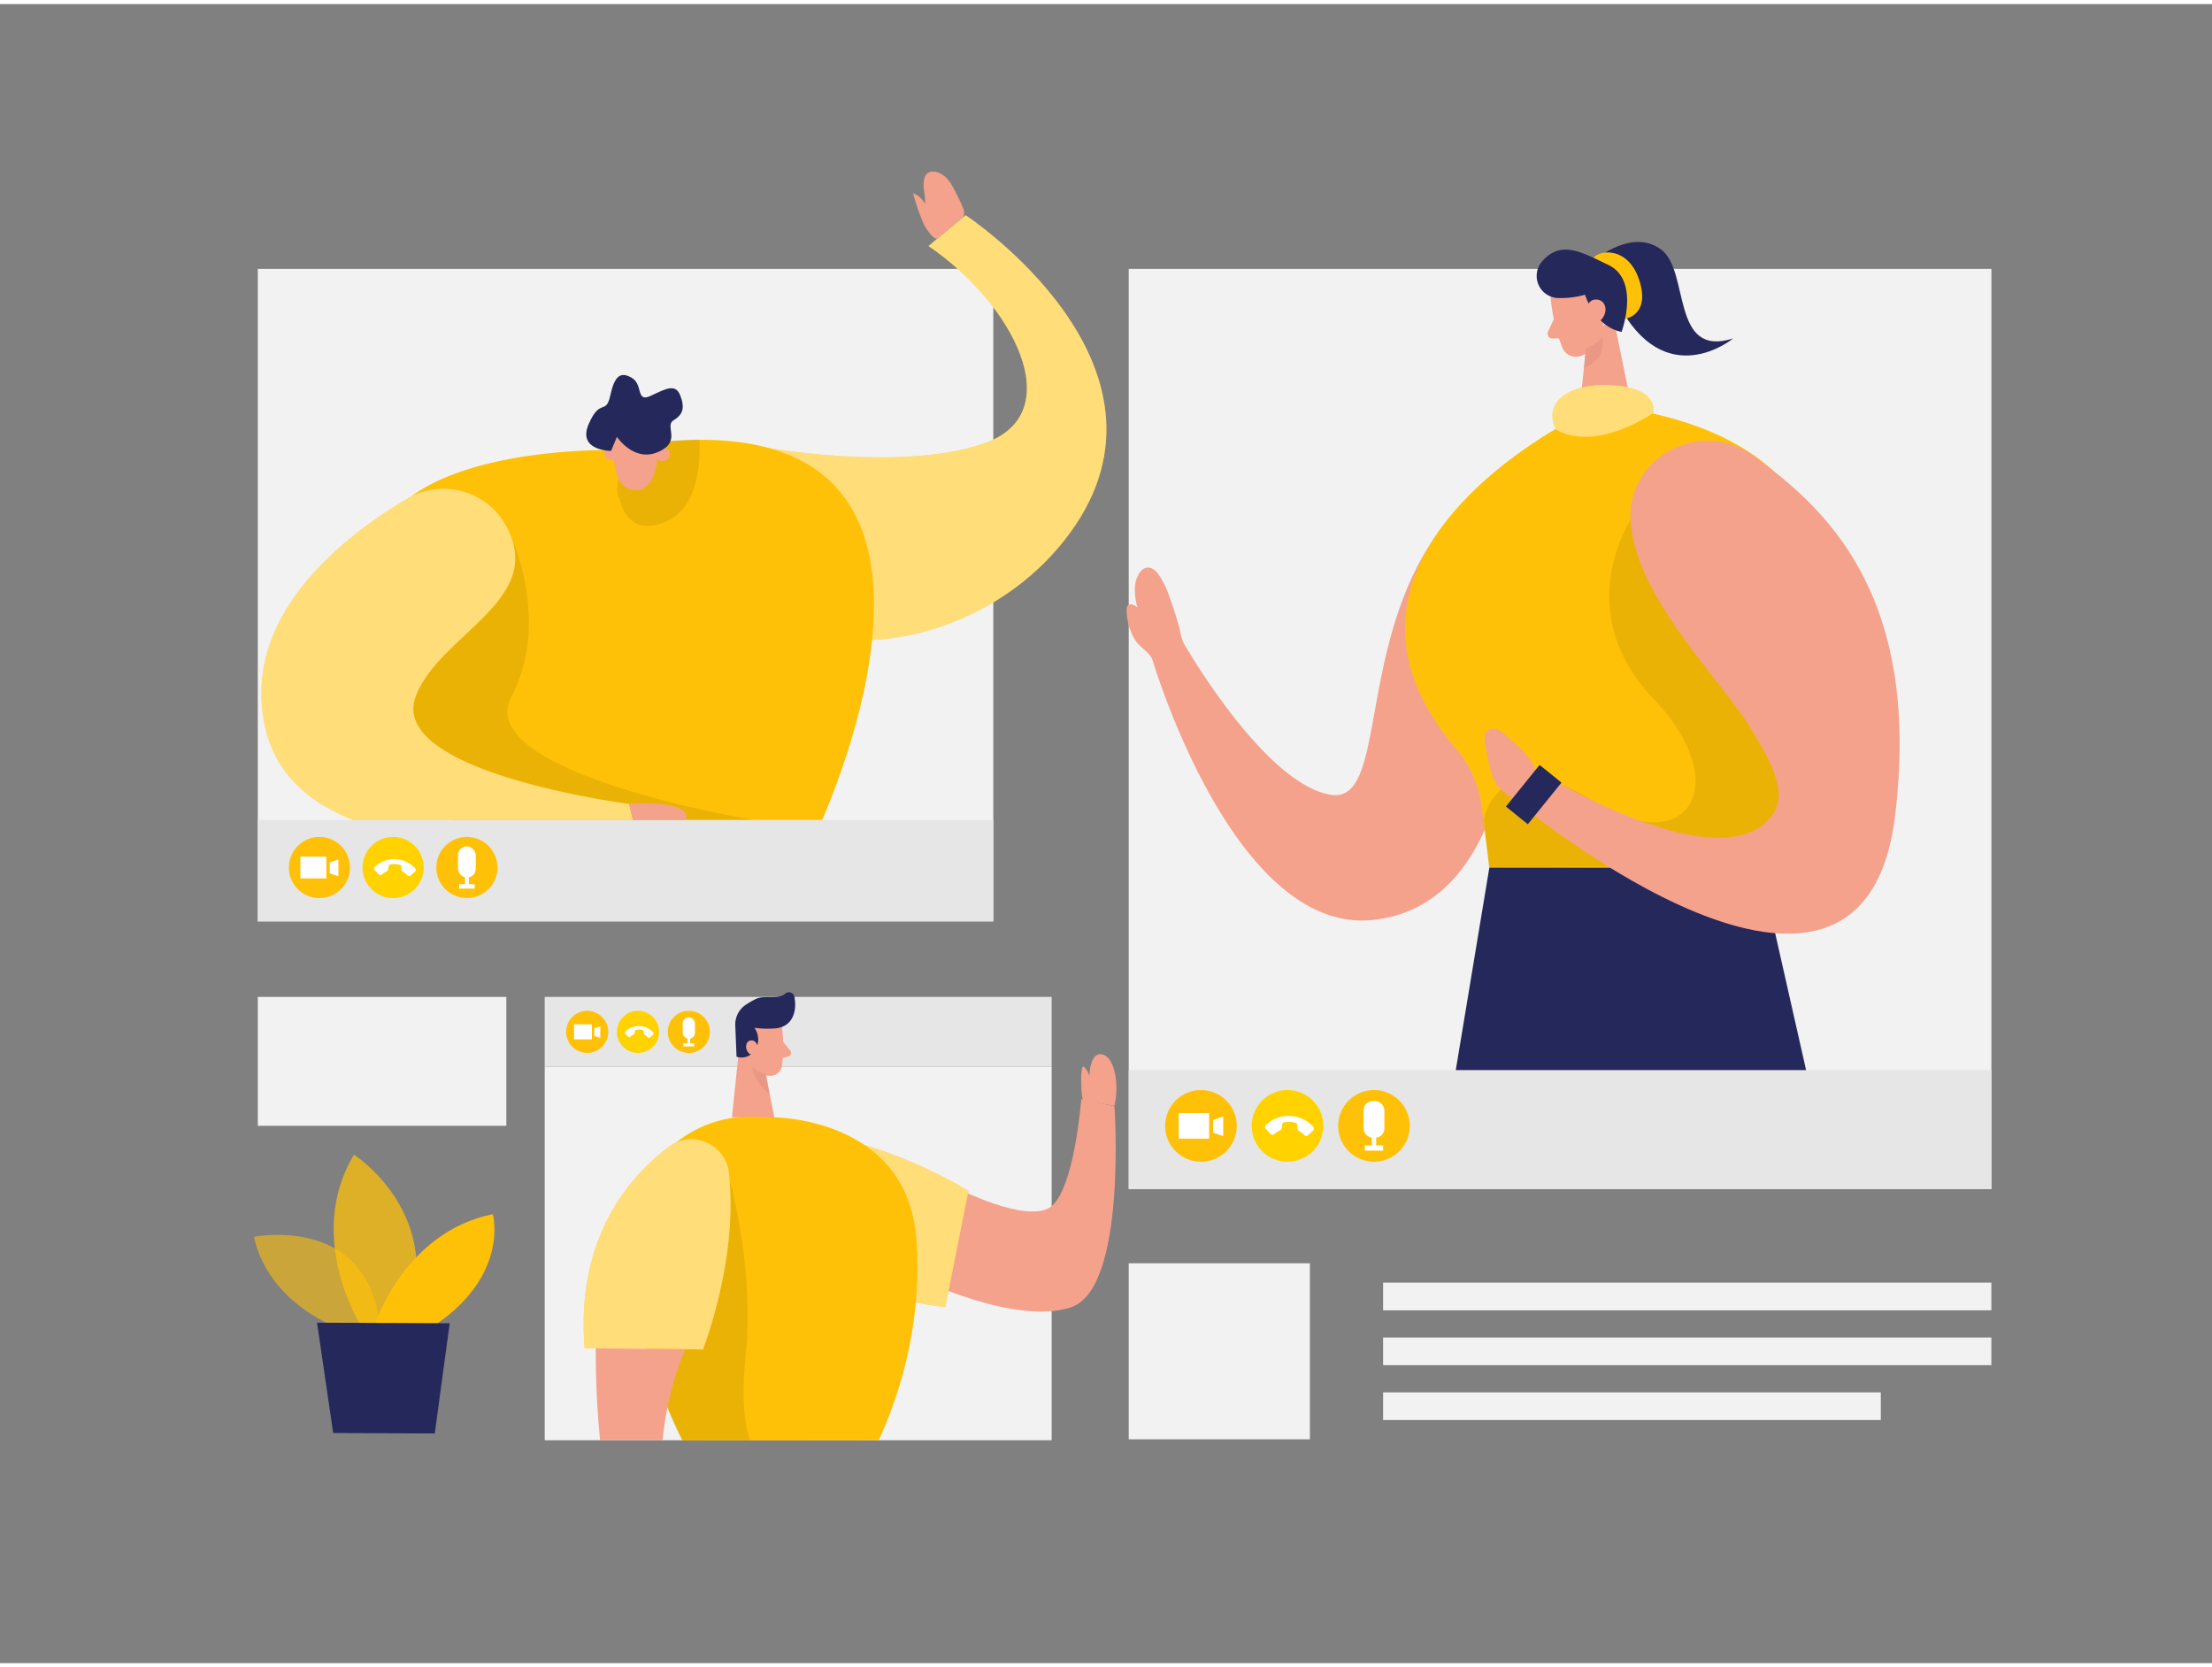
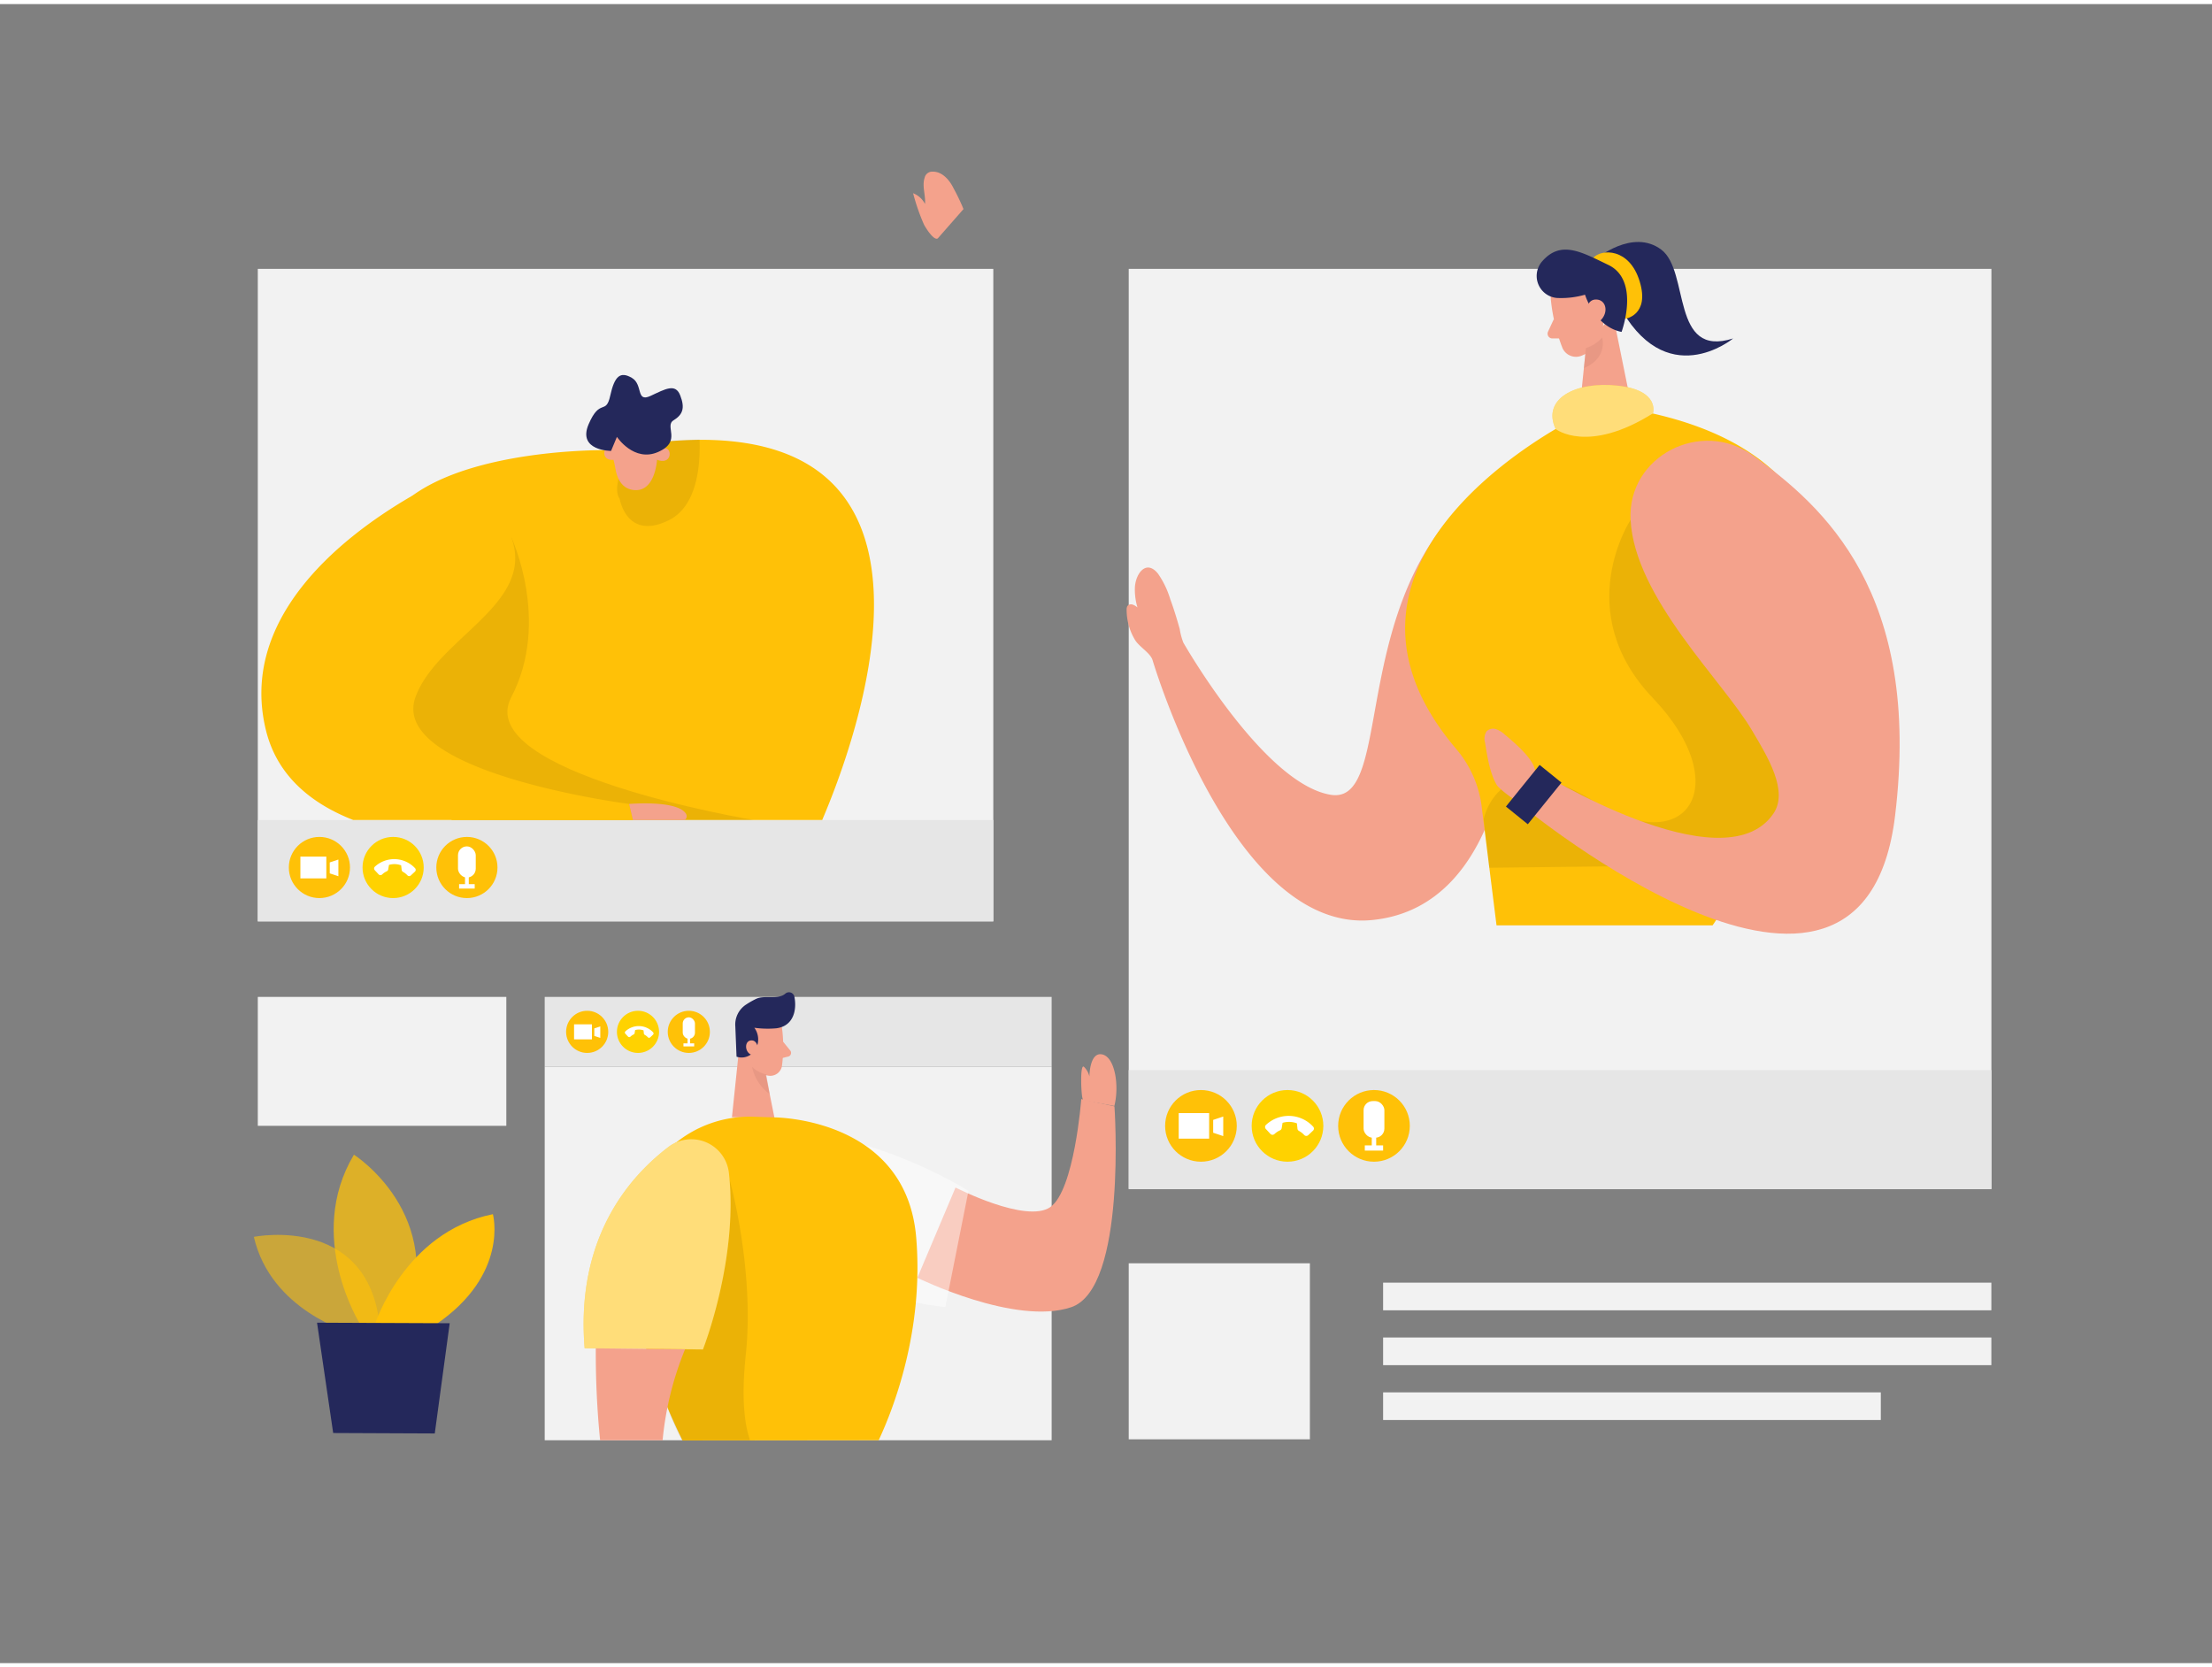
<svg xmlns="http://www.w3.org/2000/svg" data-name="Layer 1" viewBox="0 0 400 300" width="406" height="306" class="illustration styles_illustrationTablet__1DWOa">
  <rect x="0" y="0" width="400" height="300" fill="#808080" stroke="none" />
  <path fill="#f2f2f2" d="M46.62 47.88h133v117.99h-133z" />
  <path fill="#e6e6e6" d="M46.62 147.54h133v18.33h-133z" />
  <circle cx="57.76" cy="156.13" r="5.53" fill="#ffc107" />
  <circle cx="71.09" cy="156.13" r="5.53" fill="#ffd200" />
  <path d="M73.66 157.53a3.19 3.19 0 00-.8-.62.46.46 0 01-.23-.39l-.09-.78a3.46 3.46 0 00-2.2-.08l-.13.76a.46.46 0 01-.26.39 3 3 0 00-.84.57.44.44 0 01-.63 0l-.7-.75a.46.46 0 010-.64 5.15 5.15 0 017.26.25.44.44 0 010 .63l-.75.7a.44.44 0 01-.63-.04z" fill="#fff" />
  <circle cx="84.43" cy="156.13" r="5.53" fill="#ffc107" />
  <path fill="#fff" d="M54.32 154.16h4.69v3.94h-4.69zM61.19 157.71l-1.56-.52v-1.98l1.56-.52v3.02z" />
  <rect x="82.82" y="152.31" width="3.21" height="5.64" rx="1.6" fill="#fff" />
  <path fill="#fff" d="M84.09 157.42h.68v1.9h-.68z" />
  <path fill="#fff" d="M83.02 159.14h2.82v.8h-2.82z" />
  <path fill="#f2f2f2" d="M204.11 47.88h156v166.4h-156z" />
  <path fill="#e6e6e6" d="M204.11 192.77h156v21.5h-156z" />
  <circle cx="217.17" cy="202.85" r="6.48" fill="#ffc107" />
  <circle cx="232.82" cy="202.85" r="6.48" fill="#ffd200" />
  <path d="M235.83 204.49a3.66 3.66 0 00-.94-.73.52.52 0 01-.27-.45l-.1-.92a4.1 4.1 0 00-2.59-.09l-.15.89a.55.55 0 01-.3.46 3.8 3.8 0 00-1 .66.52.52 0 01-.74 0l-.82-.88a.53.53 0 010-.75 6 6 0 018.52.29.51.51 0 010 .74l-.87.82a.52.52 0 01-.74-.04z" fill="#fff" />
  <circle cx="248.46" cy="202.85" r="6.48" fill="#ffc107" />
  <path fill="#fff" d="M213.15 200.54h5.5v4.62h-5.5zM221.2 204.7l-1.82-.61v-2.32l1.82-.61v3.54z" />
  <rect x="246.58" y="198.37" width="3.76" height="6.62" rx="1.64" fill="#fff" />
  <path fill="#fff" d="M248.06 204.36h.8v2.23h-.8z" />
  <path fill="#fff" d="M246.8 206.38h3.31v.94h-3.31z" />
  <path fill="#f2f2f2" d="M98.5 192.17h91.67v67.53H98.5z" />
  <path fill="#e6e6e6" d="M98.5 179.53h91.67v12.64H98.5z" />
  <circle cx="106.18" cy="185.85" r="3.81" fill="#ffc107" />
  <circle cx="115.37" cy="185.85" r="3.81" fill="#ffd200" />
  <path d="M117.14 186.82a2.05 2.05 0 00-.55-.43.3.3 0 01-.16-.27l-.06-.54a2.4 2.4 0 00-1.52-.05l-.09.52a.29.29 0 01-.18.27 2.22 2.22 0 00-.57.39.31.31 0 01-.44 0l-.48-.52a.3.3 0 010-.43 3.54 3.54 0 015 .16.31.31 0 010 .44l-.51.48a.31.31 0 01-.44-.02z" fill="#fff" />
  <circle cx="124.56" cy="185.85" r="3.81" fill="#ffc107" />
  <path fill="#fff" d="M103.81 184.49h3.23v2.72h-3.23zM108.55 186.94l-1.08-.35v-1.37l1.08-.36v2.08z" />
  <rect x="123.46" y="183.22" width="2.21" height="3.89" rx="1.11" fill="#fff" />
  <path fill="#fff" d="M124.33 186.74h.47v1.31h-.47z" />
  <path fill="#fff" d="M123.59 187.93h1.94v.55h-1.94z" />
  <path fill="#f2f2f2" d="M204.11 227.7h32.76v31.83h-32.76zM250.11 231.2H360.1v5H250.11zM250.11 241.12H360.1v5H250.11zM250.11 251.04h90v5h-90z" />
  <path d="M63.41 240.24S49 236.31 45.9 222.92c0 0 22.29-4.51 22.92 18.5z" fill="#ffc107" opacity=".58" />
  <path d="M65.18 238.81S55.12 222.92 64 208.06c0 0 17 10.76 9.42 30.78z" fill="#ffc107" opacity=".73" />
  <path d="M67.77 238.82s5.31-16.78 21.36-20c0 0 3 10.9-10.39 20z" fill="#ffc107" />
  <path fill="#24285b" d="M57.33 238.44l2.92 19.95 18.37.08 2.7-19.93-23.99-.1z" />
-   <path d="M137.32 80s25.45 4.81 40.78-.62 5.15-25.21-10.2-35.63l6.71-5.58s41.15 27.1 18.83 57.53-77 24.79-56.12-15.7z" fill="#ffc107" />
-   <path d="M137.32 80s25.45 4.81 40.78-.62 5.15-25.21-10.2-35.63l6.71-5.58s41.15 27.1 18.83 57.53-77 24.79-56.12-15.7z" fill="#fff" opacity=".46" />
  <path d="M81.68 147.54h67c6.08-14.24 26.25-68.9-22.14-68.75a82.36 82.36 0 00-11.78 1c-1.63.24-3.32.53-5.08.87 0 0-45.9-.74-41.6 23.73 3.26 18.43 10.33 35.76 13.6 43.15z" fill="#ffc107" />
  <path d="M121 93.3c-7.67 3.84-8.94-3.83-8.94-3.83-1.34-1.94.4-6.21 2.66-9.72a82.36 82.36 0 0111.78-1c.19 4.79-.5 12.05-5.5 14.55z" opacity=".08" />
  <path d="M110.5 80.8a28.34 28.34 0 01.8 3.27c.26 1.51 1.07 3.71 3.54 3.82 3.81.16 4-5.84 4-5.84s1.56-5.83-2.57-6c-3.74-.19-7.21-.2-5.77 4.75z" fill="#f4a28c" />
  <path d="M118.61 82.32s0-1.82 1.52-2 1.42 3.31-1.52 2zM111.63 82.29s.3-1.79-1.22-2.16-1.89 3.02 1.22 2.16z" fill="#f4a28c" />
  <path d="M86.6 147.54h49.66s-51-8.49-43.81-22.2 0-28.95 0-28.95l-23.29 15.23 3.71 25z" opacity=".08" />
  <path d="M110.5 80.8s-6.13 0-4.06-4.82 3.12-1.57 3.91-5.17 1.84-4.43 3.91-3.22.69 4.51 3.38 3.26 4.5-2.33 5.37-.08.49 3.45-1.22 4.5 1.59 3.8-2.78 5.72-7.45-2.73-7.45-2.73z" fill="#24285b" />
  <path d="M63.88 147.54h50.57l-.69-2.9S70.1 139 75.15 125.27c4.2-11.45 24.16-17.49 16.14-31.33a12.92 12.92 0 00-17.78-4.43c-11.91 7.09-30.42 21.68-25.4 41.88 2.02 8.12 8.08 13.14 15.77 16.15z" fill="#ffc107" />
-   <path d="M63.88 147.54h50.57l-.69-2.9S70.1 139 75.15 125.27c4.2-11.45 24.16-17.49 16.14-31.33a12.92 12.92 0 00-17.78-4.43c-11.91 7.09-30.42 21.68-25.4 41.88 2.02 8.12 8.08 13.14 15.77 16.15z" fill="#fff" opacity=".46" />
-   <path d="M169.6 42.35c-.71.58-2.36-2.13-2.53-2.52a37.1 37.1 0 01-1.95-5.63 4.12 4.12 0 012.15 1.94c.14-1.59-.58-3.25-.06-4.76a1.4 1.4 0 011.42-1.08c1.73-.05 3.08 1.5 3.83 3.06a35.92 35.92 0 011.77 3.71c.4 1.17-.21 1.58-1.08 2.32-1.15 1-2.37 1.97-3.55 2.96zM123.82 147.54a.84.84 0 00.19-1.18c-1.65-2.47-10.25-1.72-10.25-1.72l.69 2.9z" fill="#f4a28c" />
+   <path d="M169.6 42.35c-.71.58-2.36-2.13-2.53-2.52a37.1 37.1 0 01-1.95-5.63 4.12 4.12 0 012.15 1.94c.14-1.59-.58-3.25-.06-4.76a1.4 1.4 0 011.42-1.08c1.73-.05 3.08 1.5 3.83 3.06a35.92 35.92 0 011.77 3.71zM123.82 147.54a.84.84 0 00.19-1.18c-1.65-2.47-10.25-1.72-10.25-1.72l.69 2.9z" fill="#f4a28c" />
  <path fill="#f2f2f2" d="M46.62 179.53h44.94v23.31H46.62z" />
  <path d="M172.79 214s12.75 6.55 17.12 3.55 5.62-19.55 5.62-19.55l6 1.32s2.3 32.91-7.82 36.32-27.82-5.32-27.82-5.32z" fill="#f4a28c" />
-   <path d="M138 214c4.2 8.35 13.41 19.55 32.95 21.61l4.18-21s-14.86-9.39-30.58-10.55A6.85 6.85 0 00138 214z" fill="#ffc107" />
  <path d="M138 214c4.2 8.35 13.41 19.55 32.95 21.61l4.18-21s-14.86-9.39-30.58-10.55A6.85 6.85 0 00138 214z" fill="#fff" opacity=".46" />
  <path d="M195.82 198c-.29-.07-.59-6.43.18-5.84a3.52 3.52 0 011 1.77s0-4.5 2.32-4 3.11 5.68 2.19 9.32l-5.69-1.05M141.39 185a26.21 26.21 0 010 7.08 2.14 2.14 0 01-2.52 1.68 4.74 4.74 0 01-3.88-3.36l-1.47-3.64a3.83 3.83 0 011.46-4.17c2.34-1.89 6.18-.21 6.41 2.41z" fill="#f4a28c" />
  <path fill="#f4a28c" d="M133.81 187.39l-1.45 13.88 7.71.25-2.04-10.2-4.22-3.93z" />
  <path d="M140.35 185.21a17.6 17.6 0 01-3.94-.1 3.56 3.56 0 01.21 3.9 2.89 2.89 0 01-3.43 1.33l-.22-5.46a4.31 4.31 0 012-4 15.19 15.19 0 011.77-1c1.54-.72 3.9.21 5.26-.93a1 1 0 011.66.59c.33 1.65.18 4.28-2 5.31a4.39 4.39 0 01-1.31.36z" fill="#24285b" />
  <path d="M137.07 188.85s-.12-1.63-1.35-1.44-1.06 2.56.62 2.69zM141.63 187.65l1.27 1.57a.69.69 0 01-.37 1.1l-1.61.39z" fill="#f4a28c" />
  <path d="M138.57 193.53a5.06 5.06 0 01-2.57-1.35 8 8 0 003.18 4.91z" fill="#ce8172" opacity=".31" />
  <path d="M158.89 259.7c2.61-5.57 8.2-19.75 6.79-36.64-1.82-21.85-25.82-21.75-25.82-21.75l-3.42-.11a21.24 21.24 0 00-20.77 13.8c-5.45 15.1 3.58 36.27 7.75 44.74z" fill="#ffc107" />
  <path d="M123.33 259.7h12.3c-.92-2.64-1.63-7.27-.79-15.2 1.69-15.72-2.91-31.95-2.91-31.95-17.53.64-12.21 37.91-11.22 41.23a39.71 39.71 0 002.62 5.92z" opacity=".08" />
  <path d="M120.84 206.69c-7.43 5.67-16.72 16.79-15.12 36.37l21.39.22s6.47-16.34 4.69-32a6.84 6.84 0 00-10.96-4.59z" fill="#ffc107" />
  <path d="M120.84 206.69c-7.43 5.67-16.72 16.79-15.12 36.37l21.39.22s6.47-16.34 4.69-32a6.84 6.84 0 00-10.96-4.59z" fill="#fff" opacity=".46" />
  <path d="M119.82 259.7a57.52 57.52 0 014.06-16.45l-16.14-.17a157.77 157.77 0 00.78 16.62z" fill="#f4a28c" />
  <path d="M288.61 46.09s6.6-5.59 11.8-1.69 1.66 19.69 13 16.06c0 0-12.29 10.19-20.89-6.45z" fill="#24285b" />
  <path d="M293.88 56.91s4.49-.63 2.63-6.75-6.93-5.9-8.38-4.29z" fill="#ffc107" />
  <path d="M280.46 53.6a33.31 33.31 0 002.1 8.64 2.69 2.69 0 003.59 1.28 6 6 0 003.72-5.26l.69-4.9a4.81 4.81 0 00-3.05-4.64c-3.37-1.56-7.51 1.65-7.05 4.88z" fill="#f4a28c" />
  <path fill="#f4a28c" d="M291.66 56.09l3.48 17.19-9.61 1.24 1.29-12.68 4.84-5.75zM281 56.93l-1.07 2.31a.86.86 0 00.78 1.22h2.08z" />
  <path d="M286.79 62.2a6.57 6.57 0 002.93-1.9s1.11 3.67-3.3 5.53z" fill="#ce8172" opacity=".31" />
  <path d="M291.3 56.17s-.35-2 1.2-2.16 2.07 2.79.06 3.46z" fill="#f4a28c" />
  <path d="M281.52 53.14a15.57 15.57 0 005.1-.59s1.76 5.78 6.61 6.73c0 0 3.44-9.32-2.4-12.12-4.88-2.34-8.57-4.5-11.94-.66a4 4 0 002.63 6.64z" fill="#24285b" />
  <path d="M273.45 126.19s-.31 37-25.34 39.44-39.54-46.54-39.69-47c-.37-1.26-2.41-2.42-3.14-3.6a10.54 10.54 0 01-1.55-5.55 1.27 1.27 0 01.13-.61.84.84 0 01.93-.29 2.49 2.49 0 01.9.53 11.27 11.27 0 01-.47-3.51c.07-2.51 2-5.31 4.18-2.61a16.29 16.29 0 012.22 4.62c.65 1.76 1.2 3.57 1.71 5.38a11.47 11.47 0 00.66 2.48s14.53 25.53 26.64 27.51 2.11-37.89 29.37-57.36 3.45 40.57 3.45 40.57zM286.88 55.66s0-2.39 1.9-2.23 2.21 2.92 0 4.28z" fill="#f4a28c" />
  <path d="M295.14 73.28l-9.61 1.24s-52 25-22.24 60.13a19.88 19.88 0 014.63 10.35l2.7 21.59h39.07s56.43-80.7-14.55-93.31z" fill="#ffc107" />
  <path d="M294.86 93.27s-10.93 16.56 4.05 32.24 6.29 29.35-10.78 18.61-19.83 3.26-19.83 3.26l1 8.79 26.57-.3 29.44.11 10.36-24.56z" opacity=".08" />
-   <path fill="#24285b" d="M326.6 192.77l-8.27-36.6h-49.01l-6.07 36.6h63.35z" />
  <path d="M294.86 93.27c-.61-11.54 12.79-18.4 22.15-11.63 12.64 9.15 30.57 24.71 25.68 65.14-5.94 49-67.41-1.79-67.41-1.79l2.54-6.47s33.79 21.12 42.86 7.88c2.79-4.08-1-10.25-3.91-15.14-5.2-8.84-21.17-23.91-21.91-37.99z" fill="#f4a28c" />
  <path d="M277.58 138.55c-.28-2.13-4-5.24-5.52-6.5a4.36 4.36 0 00-1.55-.94 1.67 1.67 0 00-1.69.4 2.45 2.45 0 00-.28 2c.39 2.42.87 5.65 2.17 7.77.33.54 4.16 3.73 4.57 2.81.71-1.56 1.93-3.35 2.28-5a1.67 1.67 0 00.02-.54z" fill="#f4a28c" />
  <path d="M298.91 74s1.33-4.15-6.34-5-13.79 2.39-11.27 7.82c0 .02 5.78 4.62 17.61-2.82z" fill="#ffc107" />
  <path d="M298.91 74s1.33-4.15-6.34-5-13.79 2.39-11.27 7.82c0 .02 5.78 4.62 17.61-2.82z" fill="#fff" opacity=".46" />
  <path fill="#24285b" d="M276.278 148.308l-3.957-3.201 6.088-7.526 3.957 3.2z" />
</svg>